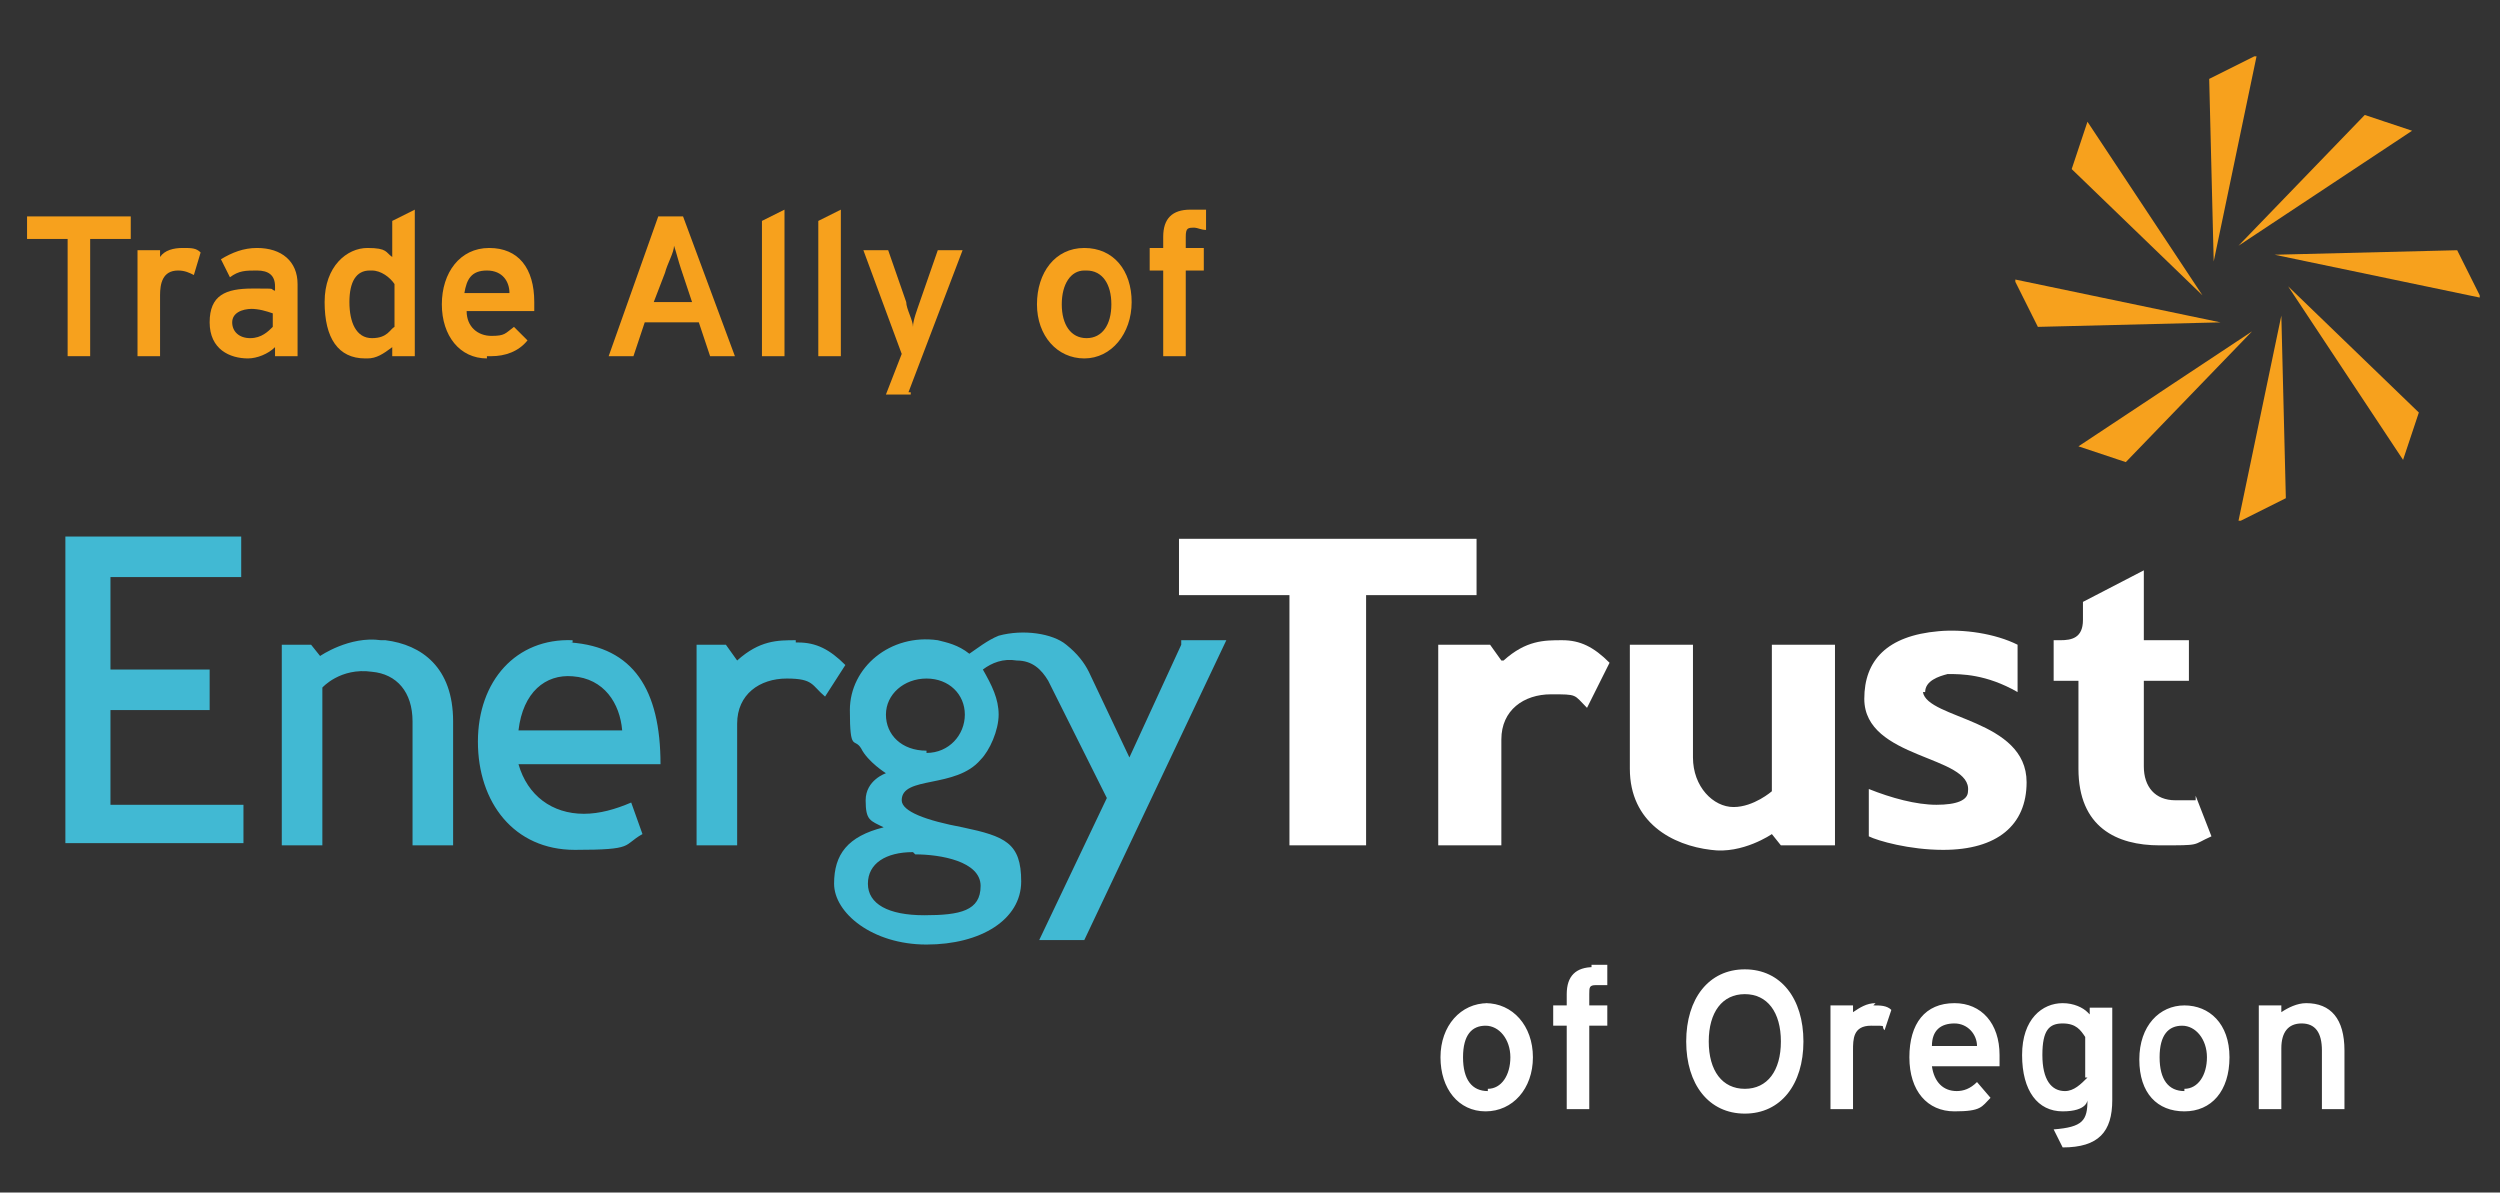
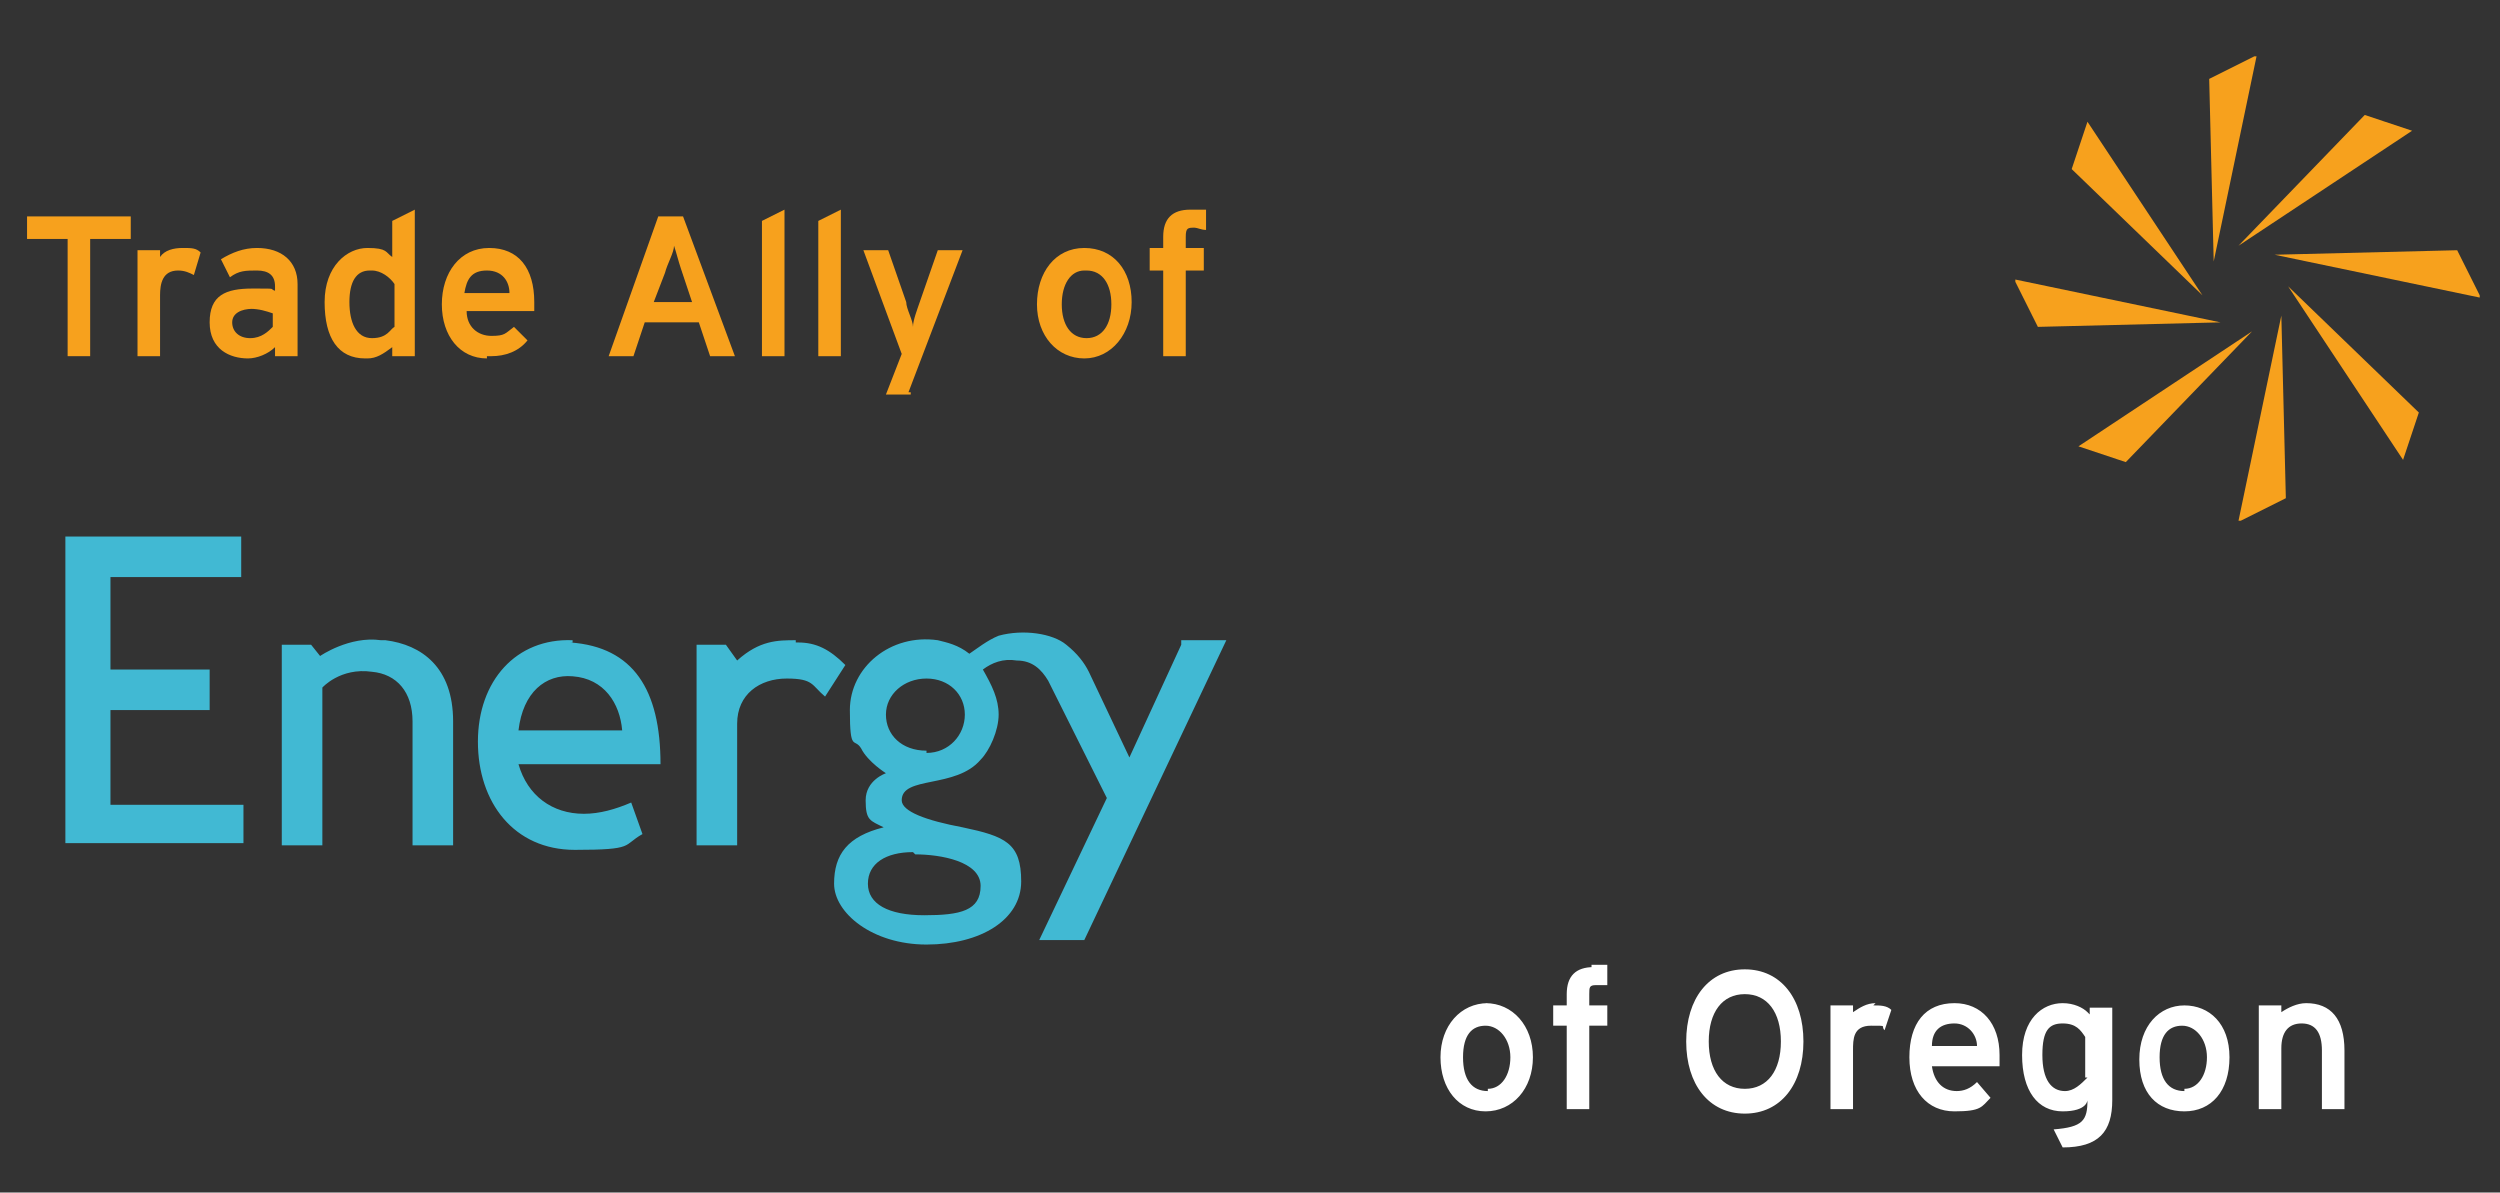
<svg xmlns="http://www.w3.org/2000/svg" id="Layer_1" data-name="Layer 1" version="1.1" viewBox="0 0 110.9 52.9">
  <rect x="0" y="0" width="110.9" height="52.9" fill="#333333" stroke="none" />
  <defs>
    <style>
      .cls-1 {
        fill: #41b9d3;
      }

      .cls-1, .cls-2, .cls-3 {
        stroke-width: 0px;
      }

      .cls-2 {
        fill: #f7a11d;
      }

      .cls-3 {
        fill: #fff;
      }
    </style>
  </defs>
-   <path class="cls-3" d="M65.5,23.9h-13.2v2.5h4.9v11.1h3.4v-11.1h4.9v-2.5ZM85.4,30.7c0-.5.6-.7,1-.8.6,0,1.7,0,3.1.8v-2.1c-1-.5-2.4-.7-3.5-.6-2.3.2-3.3,1.3-3.3,3,0,2.7,4.8,2.5,4.6,4.1,0,.4-.5.6-1.4.6s-2-.3-3-.7v2.1c.4.2,1.8.6,3.3.6,2.4,0,3.7-1.1,3.7-3,0-2.8-4.4-2.8-4.6-4h.1ZM97.4,35.5h-.9c-.9,0-1.4-.6-1.4-1.5v-3.8h2v-1.8h-2v-3.1l-2.7,1.4v.8c0,.8-.5.9-1,.9s-.3,0-.3,0v1.8h1.1v3.9c0,2.6,1.7,3.4,3.6,3.4s1.4,0,2.3-.4l-.7-1.8h0v.2ZM66.6,29.3l-.5-.7h-2.3v8.9h2.8v-4.7c0-1.3,1-2,2.2-2s1,0,1.6.6l1-2c-.7-.7-1.3-1-2.1-1s-1.6,0-2.6.9h0ZM78.6,35.1s-.8.7-1.7.7-1.8-.9-1.8-2.2v-5h-2.8v5.5c0,2.4,1.9,3.4,3.6,3.6,1.4.2,2.7-.7,2.7-.7l.4.5h2.4v-8.9h-2.8s0,6.5,0,6.5Z" />
  <path class="cls-2" d="M92.2,19.8l2.1.7,5.6-5.8-7.7,5.1ZM89.4,12.5l1,2,8.1-.2-9.1-1.9h0ZM92.6,5.4l-.7,2.1,5.8,5.6s-5.1-7.7-5.1-7.7ZM100,2.5l-2,1,.2,8.1,1.9-9.1h0ZM107,5.8l-2.1-.7-5.6,5.8s7.7-5.1,7.7-5.1ZM110,13.1l-1-2-8.1.2,9.1,1.9h0ZM106.6,20.4l.7-2.1-5.8-5.6s5.1,7.7,5.1,7.7ZM99.4,23.1l2-1-.2-8.1-1.9,9.1h0Z" />
  <path class="cls-3" d="M70.7,42.9c-.8,0-1.2.4-1.2,1.2v.5h-.6v.9h.6v3.7h1v-3.7h.8v-.9h-.8v-.5c0-.3,0-.4.3-.4h.5v-.9h-.7v.2h0ZM66,44.5c-1.2,0-2.1,1-2.1,2.4s.8,2.4,2,2.4,2.1-1,2.1-2.4-.9-2.4-2.1-2.4h0ZM66,48.4c-.7,0-1.1-.5-1.1-1.5s.4-1.4,1-1.4,1.1.6,1.1,1.4-.4,1.4-1,1.4h0ZM77.4,43c-1.6,0-2.6,1.3-2.6,3.2s1,3.2,2.6,3.2,2.6-1.3,2.6-3.2-1-3.2-2.6-3.2ZM77.4,48.3c-1,0-1.6-.8-1.6-2.1s.6-2.1,1.6-2.1,1.6.8,1.6,2.1-.6,2.1-1.6,2.1ZM83.2,44.5c-.4,0-.7.2-1,.4v-.3h-1v4.6h1v-2.6c0-.5,0-1.1.8-1.1s.4,0,.6.2h0l.3-.9h0c-.2-.2-.5-.2-.8-.2h0ZM86.7,44.5c-1.3,0-2,.9-2,2.4s.8,2.4,2,2.4,1.2-.2,1.6-.6h0l-.6-.7h0c-.3.3-.6.4-.9.4-.6,0-1-.4-1.1-1.1h3v-.5c0-1.4-.8-2.3-2-2.3ZM85.7,46.4c0-.7.4-1,1-1s1,.5,1,1h-2ZM92.6,44.9h0c-.2-.2-.6-.4-1.1-.4-.9,0-1.8.7-1.8,2.3s.7,2.5,1.8,2.5,1.1-.5,1.1-.5c0,.9-.2,1.2-1.5,1.3h0l.4.8h0c1.6,0,2.2-.7,2.2-2.1v-4.1h-1v.3h0ZM92.6,47.8c-.3.3-.6.6-1,.6-.6,0-1-.5-1-1.6s.3-1.4.9-1.4.8.3,1,.6v1.8h0ZM102.3,44.5c-.4,0-.8.2-1.1.4v-.3h-1v4.6h1v-2.7c0-.7.3-1.1.9-1.1s.9.4.9,1.2v2.6h1v-2.6c0-1.4-.6-2.1-1.7-2.1ZM96.9,44.6c-1.1,0-2,.9-2,2.4s.8,2.3,2,2.3,2-.9,2-2.4-.9-2.3-2-2.3ZM96.9,48.4c-.7,0-1.1-.5-1.1-1.5s.4-1.4,1-1.4,1.1.6,1.1,1.4-.4,1.4-1,1.4h0Z" />
  <path class="cls-1" d="M52.4,28.6l-2.3,5-1.8-3.8h0c-.2-.4-.5-.8-1-1.2-.6-.5-1.9-.7-3-.4-.5.2-1,.6-1.3.8-.5-.4-1-.5-1.4-.6-2.1-.3-3.9,1.2-3.9,3.1s.2,1.2.5,1.7c.3.6,1.1,1.1,1.1,1.1,0,0-.9.3-.9,1.2s.2.9.8,1.2c-1.6.4-2.2,1.2-2.2,2.5s1.7,2.7,4.1,2.7,4.2-1.1,4.2-2.8-.7-2-2.6-2.4c-1.6-.3-2.7-.7-2.7-1.2,0-1.1,2.4-.5,3.5-1.8.4-.4.8-1.3.8-2s-.3-1.3-.7-2c.4-.3.9-.5,1.5-.4.7,0,1.1.4,1.4.9h0l2.6,5.2-3,6.3h2l6.3-13.3h-2s0,.2,0,.2ZM40.6,37.9c1.1,0,2.9.3,2.9,1.4s-.9,1.3-2.5,1.3-2.5-.5-2.5-1.4.8-1.4,2-1.4h0ZM41.1,33.3c-1.1,0-1.8-.7-1.8-1.6s.8-1.6,1.8-1.6,1.7.7,1.7,1.6-.7,1.7-1.7,1.7h0ZM4.9,31.5h4.4v-1.8h-4.4v-4.1h5.8v-1.8H2.9v13.6h7.9v-1.7h-5.9v-4.2ZM16.9,28.4c-1.4-.2-2.7.7-2.7.7l-.4-.5h-1.3v8.9h1.8v-7s.8-.9,2.2-.7c1.1.1,1.8.9,1.8,2.2v5.5h1.8v-5.5c0-2.4-1.4-3.4-3-3.6,0,0-.2,0-.2,0ZM35.3,28.4c-.8,0-1.6,0-2.6.9l-.5-.7h-1.3v8.9h1.8v-5.4c0-1.3,1-2,2.2-2s1.1.3,1.7.8l.9-1.4c-.7-.7-1.3-1-2.1-1h-.1ZM25.4,28.4c-2.5-.1-4.2,1.8-4.2,4.5s1.6,4.8,4.3,4.8,2.1-.2,3-.7l-.5-1.4c-.7.3-1.4.5-2.1.5-1.4,0-2.5-.8-2.9-2.2h6.3c0-3.3-1.2-5.2-4-5.4h.1ZM23,32.4c.2-1.7,1.2-2.5,2.4-2.4,1.4.1,2.1,1.2,2.2,2.4h-4.6Z" />
  <g>
    <path class="cls-2" d="M4,15.8h-1v-5.2h-1.8v-1h4.6v1h-1.8v5.2h0Z" />
    <path class="cls-2" d="M7.1,15.8h-1v-4.7h1v.3c.2-.3.6-.4,1-.4s.6,0,.8.2h0l-.3,1h0c-.2-.1-.4-.2-.7-.2-.7,0-.8.6-.8,1.1v2.7h0Z" />
    <path class="cls-2" d="M11,15.9c-.8,0-1.7-.4-1.7-1.6s.7-1.5,1.9-1.5.7,0,1,.1v-.2c0-.5-.3-.7-.8-.7s-.8,0-1.2.3h0l-.4-.8h0c.5-.3,1-.5,1.6-.5,1.1,0,1.8.6,1.8,1.6v3.2h-1v-.4c-.3.3-.8.5-1.2.5h0ZM11.2,13.7c-.5,0-.9.2-.9.6s.3.7.8.7.8-.3,1-.5v-.6c-.3-.1-.6-.2-1-.2h0Z" />
    <path class="cls-2" d="M16.2,15.9c-1.2,0-1.8-.9-1.8-2.5s1-2.4,1.9-2.4.8.2,1.1.4v-1.6l1-.5v6.5h-1v-.4c-.4.3-.7.5-1.1.5h-.1ZM16.4,12c-.6,0-.9.5-.9,1.4s.3,1.6,1,1.6.8-.4,1-.5v-1.9c-.2-.3-.6-.6-1-.6h-.1Z" />
    <path class="cls-2" d="M21.6,15.9c-1.2,0-2-1-2-2.4s.8-2.5,2.1-2.5,2,.9,2,2.4,0,.3,0,.4h-3c0,.7.5,1.1,1.1,1.1s.6-.1,1-.4h0l.6.6h0c-.4.5-1,.7-1.6.7h-.2ZM20.6,13h2c0-.5-.3-1-1-1s-.9.4-1,1h0Z" />
    <path class="cls-2" d="M32.6,15.8h-1.1l-.5-1.5h-2.4l-.5,1.5h-1.1l2.2-6.2h1.1l2.3,6.2h0ZM29,13.4h1.7l-.5-1.5c-.1-.3-.2-.7-.3-1,0,.3-.3.8-.4,1.2l-.5,1.3h0Z" />
    <path class="cls-2" d="M34.8,15.8h-1v-6l1-.5v6.5h0Z" />
    <path class="cls-2" d="M37.3,15.8h-1v-6l1-.5v6.5h0Z" />
    <path class="cls-2" d="M40.4,17.5h-1.1l.7-1.8-1.7-4.6h1.1l.8,2.3c0,.3.3.8.3,1.1,0-.3.2-.8.3-1.1l.8-2.3h1.1l-2.4,6.3h.1Z" />
    <path class="cls-2" d="M48.1,15.9c-1.2,0-2.1-1-2.1-2.4s.8-2.5,2.1-2.5,2.1,1,2.1,2.4-.9,2.5-2.1,2.5h0ZM48.1,12c-.6,0-1,.6-1,1.5s.4,1.5,1.1,1.5,1.1-.6,1.1-1.5-.4-1.5-1.1-1.5h0Z" />
    <path class="cls-2" d="M52.6,15.8h-1v-3.8h-.6v-1h.6v-.5c0-.8.4-1.2,1.2-1.2s.5,0,.7,0h0v.9h0c-.2,0-.4-.1-.5-.1-.3,0-.4,0-.4.4v.5h.8v1h-.8v3.8h0Z" />
  </g>
</svg>